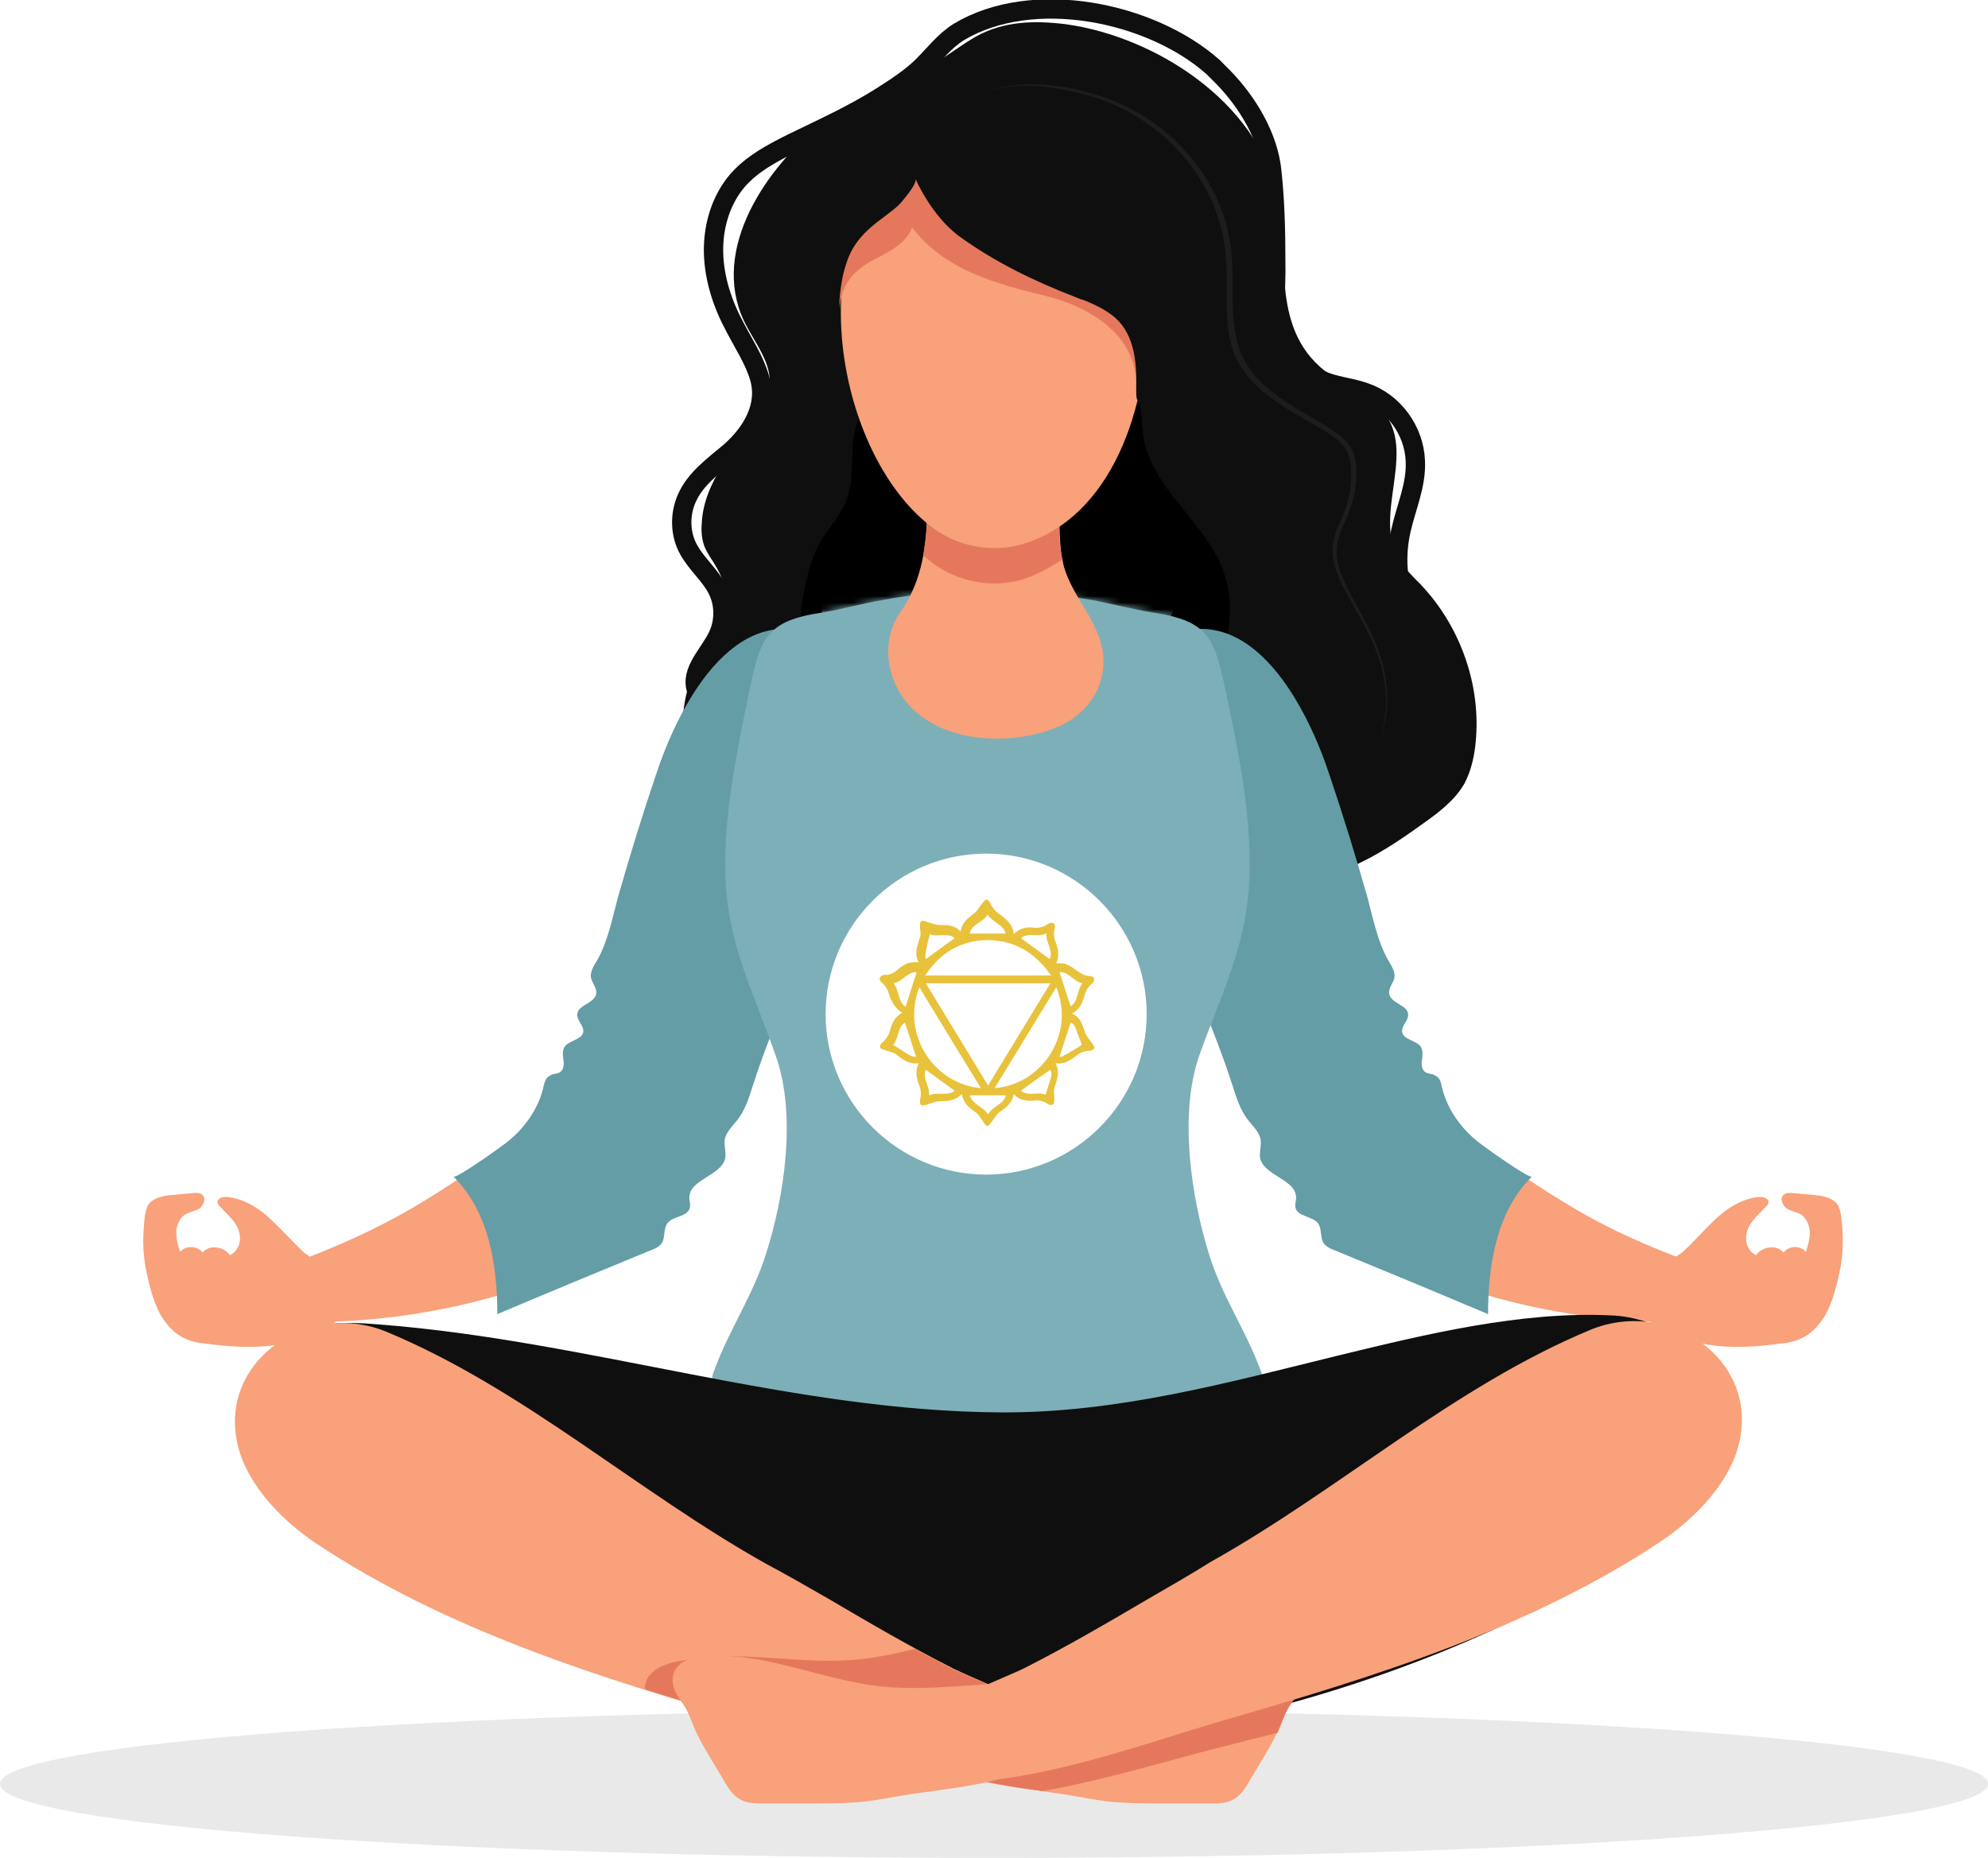
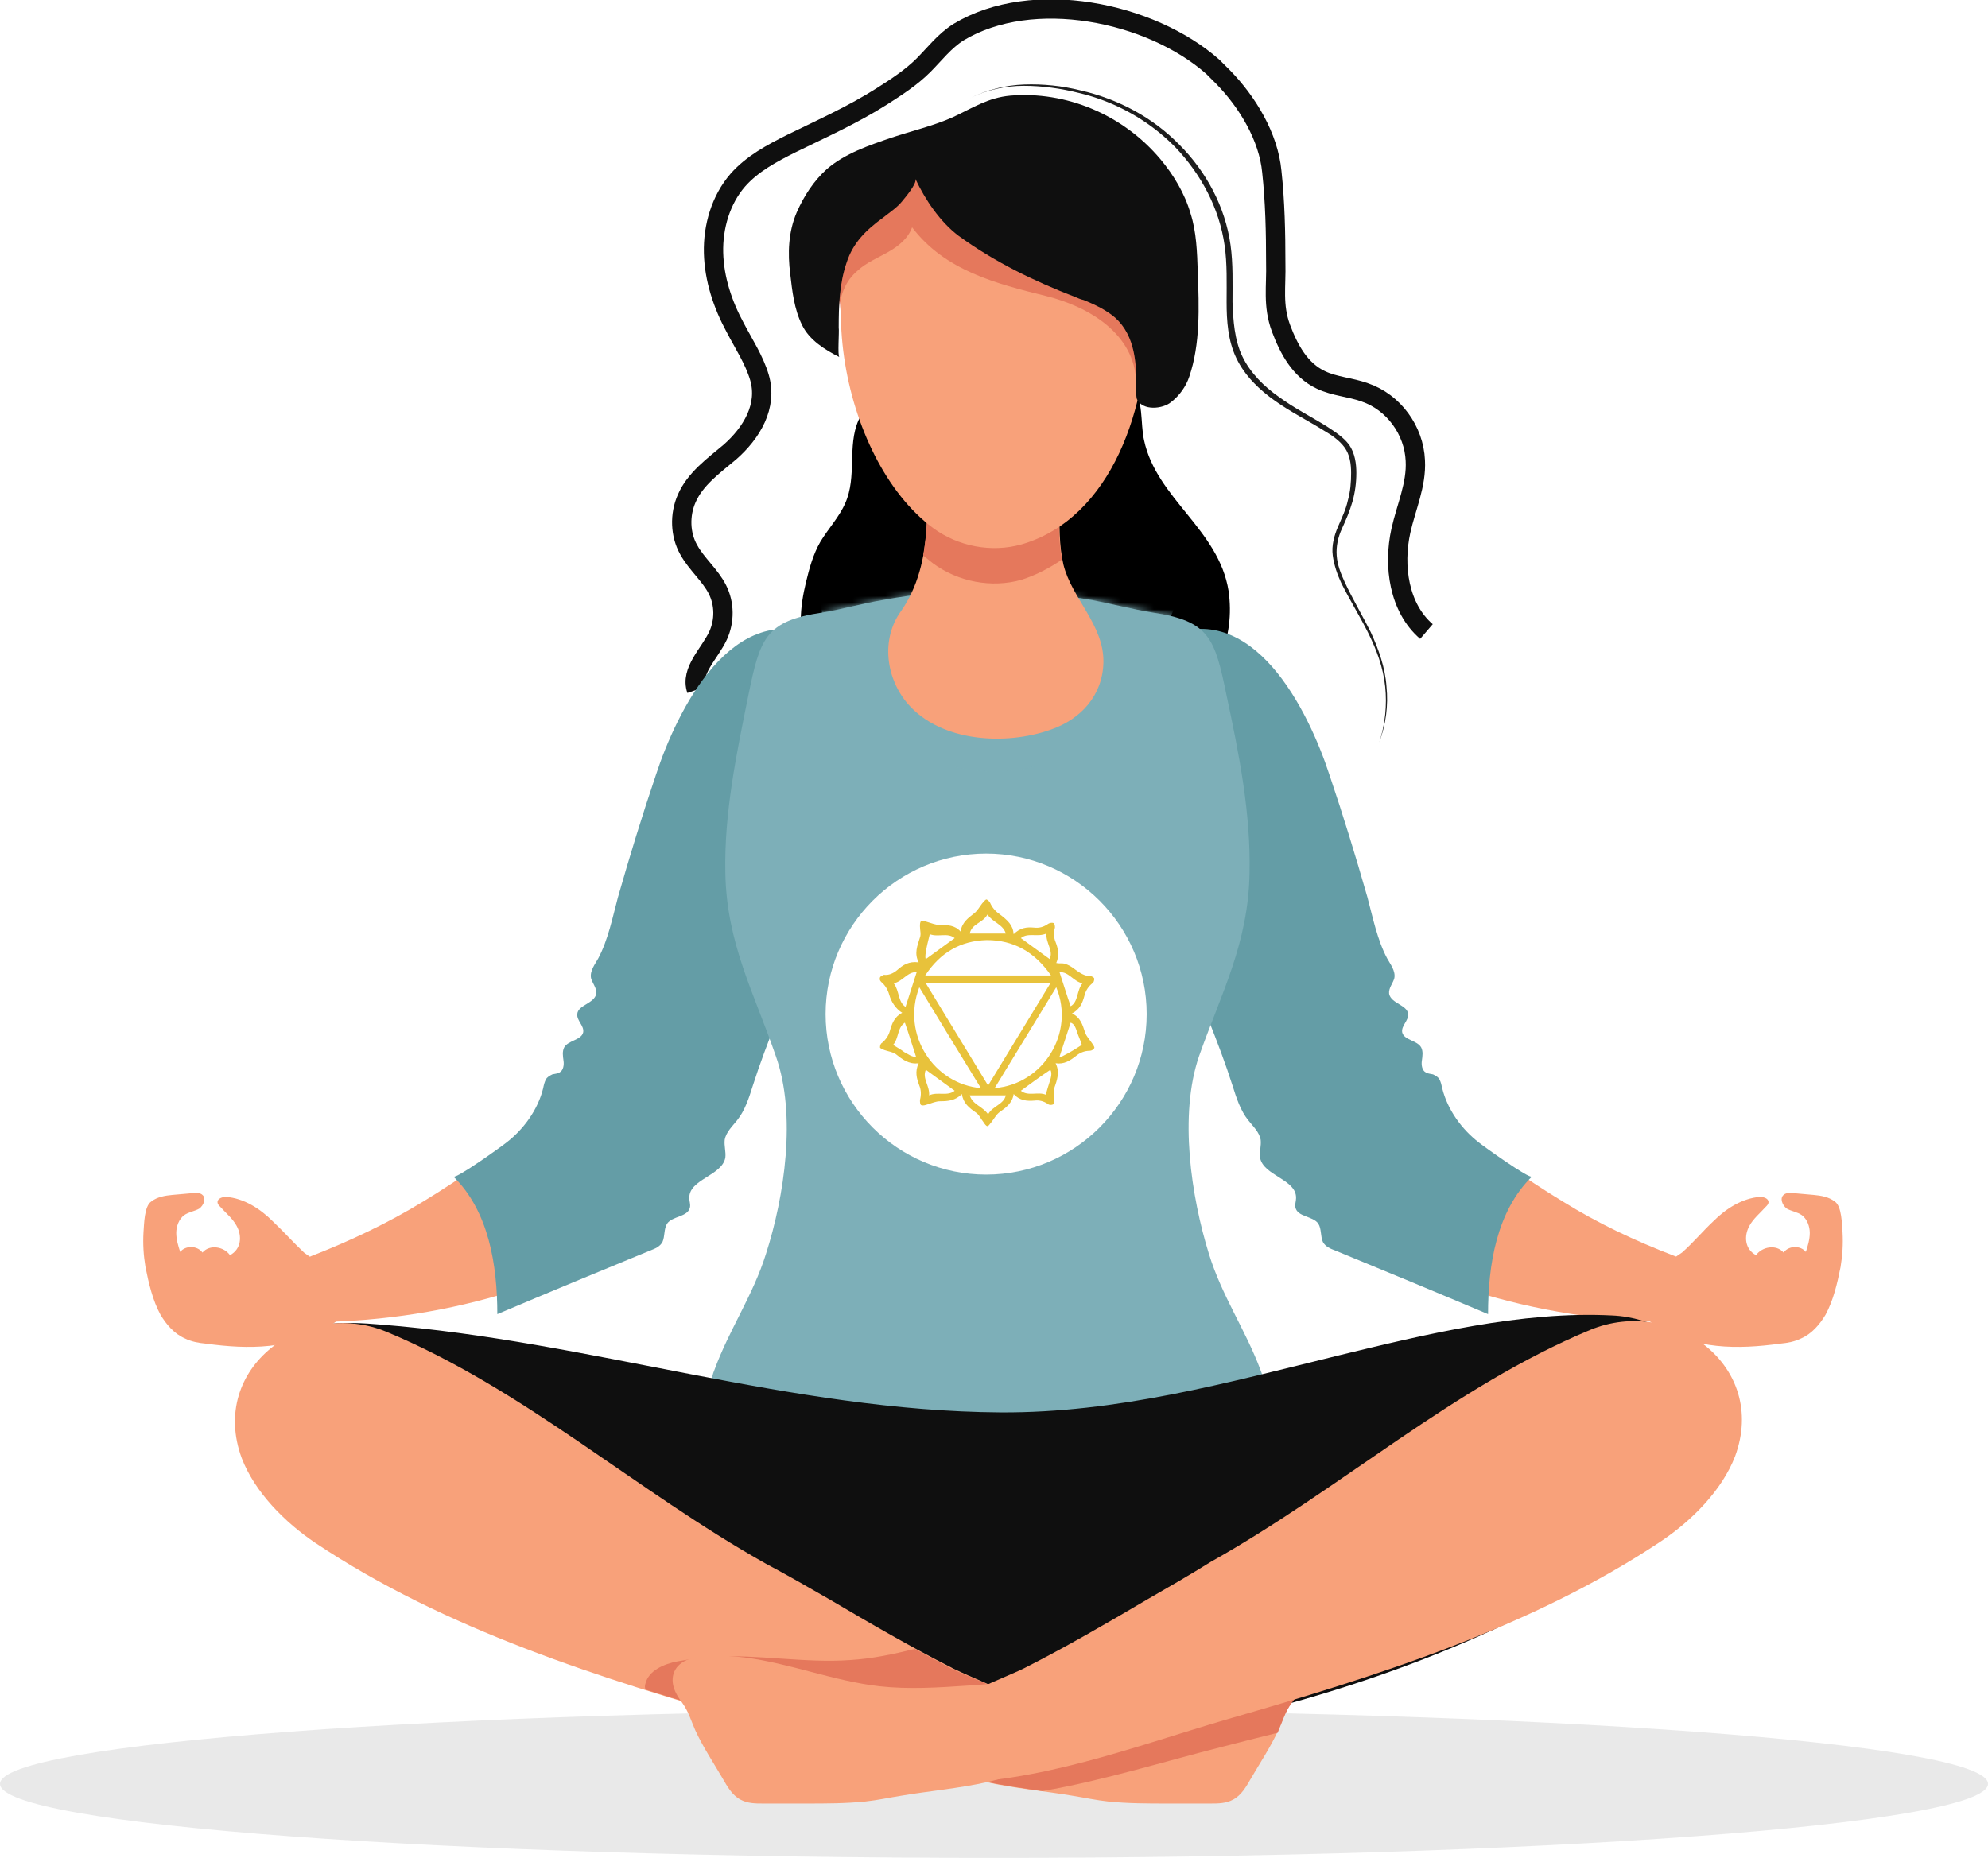
<svg xmlns="http://www.w3.org/2000/svg" version="1.1" id="Layer_1" x="0px" y="0px" viewBox="0 0 303.4 283.6" style="enable-background:new 0 0 303.4 283.6;" xml:space="preserve">
  <style type="text/css">
	.st0{opacity:0.1;fill:#231F20;enable-background:new    ;}
	.st1{fill:#0F0F0F;}
	.st2{fill:#F8A17A;}
	.st3{fill:none;stroke:#0F0F0F;stroke-width:2.95;stroke-miterlimit:10;}
	.st4{fill:#649DA6;}
	.st5{fill:#7DAFB8;}
	.st6{fill:#FFFFFF;filter:url(#Adobe_OpacityMaskFilter);}
	.st7{mask:url(#mask0_84_713_00000055665276357459096140000009969729183444812428_);}
	.st8{fill:#1D1D1D;}
	.st9{fill:#E5785C;}
	.st10{fill:#FFFFFF;}
	.st11{fill:#E8C23B;}
</style>
  <g>
    <path class="st0" d="M303.4,272.3c0,6.2-67.9,11.3-151.7,11.3c-83.8,0-151.7-5-151.7-11.3c0-6.2,67.9-11.3,151.7-11.3   C235.5,261.1,303.4,266.1,303.4,272.3z" />
-     <path class="st1" d="M205.4,132.5c-8.5,3.5-19.1,2.4-26.6-2.9c-7.5-5.3-14.4-9.3-24-9.6c-5.9-0.2-11.5,2.3-17.1,3.7   c-5,1.2-8.8,5.2-14.1,6c-7,1-14.3-3.4-17.4-9.7c-3.2-6.4-2.5-14.3,1.1-20.4c2.6-4.5,5-7.9,2.1-12.9c-0.6-1.1-1.4-2.1-1.9-3.3   c-0.4-1.1-0.5-2.3-0.4-3.5c0.3-6.5,5.2-11.4,8.5-16.7c0.8-1.3,1.5-2.6,1.8-4c0.6-3.7-2.3-6.9-3.9-10.3c-5.1-11,3.6-23.5,12-30.1   c5-3.9,10.9-5.5,16.3-8.6c2.4-1.4,4.7-3.2,7.1-4.6c4.3-2.4,9-2.5,13.8-1.9c13.6,1.9,29.1,11.8,32.2,26c2.1,9.7-1.4,20.9,8.2,27.6   c2.9,2,6.5,3.2,8.5,6.2c4.2,6.2-2,15.4,1.9,21.9c0.9,1.4,2.1,2.6,3.3,3.8c6.1,6.4,9.3,15.5,8.4,24.2c-0.2,2.1-0.7,4.3-1.7,6.2   c-1.5,2.6-3.9,4.4-6.3,6.1c-3.6,2.6-7.3,5.1-11.4,6.8C205.5,132.4,205.4,132.4,205.4,132.5L205.4,132.5z" />
    <path class="st2" d="M127.7,118.1c1-5.6,2.3-13.7-2.7-18c-2-1.7-4.8-2.5-7.5-2c-1.6,0.3-3.1,1-4.4,1.8c-1.2,0.7-2.3,1.5-3.3,2.4   c-2.9,2.8-3.8,6.6-5.5,10.1c-1.9,3.9-3.2,8-4.4,12.1c-2,7.1-3.7,14.3-5.5,21.5c-0.9,3.7-1.8,7.4-2.7,11.1   c-1.5,6.2-3.4,11.9-3.4,18.4c0,5.4,2.7,11.6,9.3,9.9c4.1-1.1,6.4-5.3,8.3-9.2c5.1-10.6,9.3-22.1,14.7-32.7   C124.5,135.7,126.2,126.6,127.7,118.1L127.7,118.1z" />
    <path class="st2" d="M64.6,183.4c5.8-3.5,11.3-7.6,17-11.1c3.2-2,6.6-4.3,10.2-5.6c4.4-1.6,10.8-1.5,12.2,4   c0.5,2.1,0.4,4.3-0.2,6.4c-1.3,5.3-4.9,9.4-9.5,12.2c-5.3,3.1-10.1,6-16.1,7.8c-9.6,3-19.7,4.6-29.8,4.7c-2.1,0-4.4-0.1-6.2-1.2   c-6.8-4.4,2.2-7.6,5.4-8.9C53.5,189.4,59.2,186.7,64.6,183.4L64.6,183.4z" />
    <path class="st3" d="M217.7,96.4c-4.2-3.6-5.1-10-3.9-15.4c0.8-3.6,2.4-7,2.2-10.7c-0.2-4.6-3.3-8.9-7.7-10.4   c-2.2-0.8-4.6-0.9-6.7-1.9c-3.2-1.5-4.9-4.7-6.1-7.9c-1.3-3.5-0.7-6.4-0.8-10c0-4.6-0.1-9.3-0.6-13.9c-0.5-5.3-3.7-10.6-7.4-14.4   c-0.5-0.5-1.1-1.1-1.6-1.6c-9.5-8.4-27.5-12.1-38.8-5.3c-2.2,1.4-3.6,3.3-5.4,5.1c-1.8,1.8-4.1,3.3-6.3,4.7   c-4.4,2.8-9.1,4.9-13.8,7.2c-3,1.5-6,3.1-8.2,5.6c-2.6,3-3.8,7.1-3.7,11.1c0.1,4,1.4,7.9,3.3,11.4c1.3,2.5,2.9,4.9,3.7,7.6   c1.3,4.4-1.2,8.5-4.5,11.4c-2.5,2.1-5.3,4.1-6.6,7.1c-1.1,2.5-1,5.5,0.3,7.8c1.2,2.2,3.3,3.9,4.4,6.1c1.1,2.2,1.1,4.8,0.1,7   c-1.3,2.8-4.3,5.4-3.3,8.3" />
    <path class="st2" d="M175.3,118.1c-1-5.6-2.3-13.7,2.7-18c2-1.7,4.8-2.5,7.5-2c1.6,0.3,3.1,1,4.4,1.8c1.2,0.7,2.3,1.5,3.3,2.4   c2.9,2.8,3.8,6.6,5.5,10.1c1.9,3.9,3.2,8,4.4,12.1c2,7.1,3.7,14.3,5.5,21.5c0.9,3.7,1.8,7.4,2.7,11.1c1.5,6.2,3.4,11.9,3.4,18.4   c0,5.4-2.7,11.6-9.3,9.9c-4.1-1.1-6.4-5.3-8.3-9.2c-5.1-10.6-9.3-22.1-14.7-32.7C178.5,135.7,176.9,126.6,175.3,118.1L175.3,118.1z   " />
    <path class="st2" d="M238.5,183.4c-5.8-3.5-11.3-7.6-17-11.1c-3.2-2-6.6-4.3-10.2-5.6c-4.4-1.6-10.8-1.5-12.2,4   c-0.5,2.1-0.4,4.3,0.2,6.4c1.3,5.3,4.9,9.4,9.5,12.2c5.3,3.1,10.1,6,16.1,7.8c9.6,3,19.7,4.6,29.8,4.7c2.1,0,4.4-0.1,6.2-1.2   c6.8-4.4-2.2-7.6-5.4-8.9C249.5,189.4,243.8,186.7,238.5,183.4L238.5,183.4z" />
    <path d="M187.5,90.2c0.5,3.5,0.1,7.1-1.4,10.4c-4.2,8.7-14.5,10.4-23.2,10.7c-3.2,0.1-6.5,0-9.6-0.5c-2.8-0.4-5.4,0-8.2-0.1   c-5.7-0.1-11.3-1.8-16.1-4.8c-2.3-1.5-4.5-3.3-5.7-5.8c-1.6-3.4-1.2-7.5-0.3-11.2c0.5-2.1,1.1-4.3,2.2-6.2c1.2-2,2.9-3.8,3.8-5.9   c1.8-4,0.3-8.7,2-12.6c1.3-3.1,4.5-6.6,7.2-8.5c3.6-2.6,8.3-3.4,12.8-3.1c4.5,0.3,8.8,1.7,13,3c3.4,1.1,6.2,0.4,8.7,3.2   c1.9,2.2,1.3,5.8,1.9,8.4C176.5,76.1,186,80.8,187.5,90.2L187.5,90.2z" />
    <path class="st4" d="M127.3,130.8c-1.8,4.9-3,10-4.8,14.9c-2.5,6.6-5.5,13.4-7.6,20c-0.6,1.9-1.2,3.8-2.4,5.3   c-0.7,0.9-1.7,1.8-1.9,3c-0.1,0.9,0.2,1.8,0.1,2.7c-0.5,2.8-5.6,3.3-5.5,6.2c0,0.5,0.2,0.9,0.1,1.4c-0.3,1.5-2.7,1.3-3.5,2.5   c-0.5,0.8-0.3,1.9-0.7,2.8c-0.4,0.7-1.1,1-1.9,1.3c-7.8,3.2-15.5,6.4-23.3,9.7c0-7.5-1.3-15.7-6.7-21c0.4,0.4,7.5-4.7,8.1-5.2   c2.6-2,4.8-5,5.6-8.3c0.1-0.5,0.2-0.9,0.4-1.3c0.2-0.4,0.6-0.6,1-0.8c0.4-0.1,0.8-0.1,1.1-0.3c0.6-0.3,0.7-1.2,0.6-1.8   c-0.1-0.7-0.2-1.4,0.1-2c0.6-1.1,2.6-1.1,2.9-2.3c0.2-1-1-1.8-0.9-2.8c0.1-1.4,2.6-1.6,2.9-3.1c0.1-0.9-0.6-1.6-0.8-2.4   c-0.2-1.1,0.6-2.1,1.1-3c1.5-2.8,2.2-6.3,3-9.3c1.8-6.3,3.7-12.5,5.8-18.7c3.2-9.8,11.7-27.2,25.2-21c8.2,3.7,7.1,14.9,5.5,22.1   C130.1,123.2,128.7,127,127.3,130.8L127.3,130.8z" />
    <path class="st4" d="M175.7,130.8c1.8,4.9,3,10,4.8,14.9c2.5,6.6,5.5,13.4,7.6,20c0.6,1.9,1.2,3.8,2.4,5.3c0.7,0.9,1.7,1.8,1.9,3   c0.1,0.9-0.2,1.8-0.1,2.7c0.5,2.8,5.6,3.3,5.5,6.2c0,0.5-0.2,0.9-0.1,1.4c0.3,1.5,2.7,1.3,3.5,2.5c0.5,0.8,0.3,1.9,0.7,2.8   c0.4,0.7,1.1,1,1.9,1.3c7.8,3.2,15.5,6.4,23.3,9.7c0-7.5,1.3-15.7,6.7-21c-0.4,0.4-7.5-4.7-8.1-5.2c-2.6-2-4.8-5-5.6-8.3   c-0.1-0.5-0.2-0.9-0.4-1.3c-0.2-0.4-0.6-0.6-1-0.8c-0.4-0.1-0.8-0.1-1.1-0.3c-0.6-0.3-0.7-1.2-0.6-1.8c0.1-0.7,0.2-1.4-0.1-2   c-0.6-1.1-2.6-1.1-2.9-2.3c-0.2-1,1-1.8,0.9-2.8c-0.1-1.4-2.6-1.6-2.9-3.1c-0.1-0.9,0.6-1.6,0.8-2.4c0.2-1.1-0.6-2.1-1.1-3   c-1.5-2.8-2.2-6.3-3-9.3c-1.8-6.3-3.7-12.5-5.8-18.7c-3.2-9.8-11.7-27.2-25.2-21c-8.2,3.7-7.1,14.9-5.5,22.1   C173,123.2,174.3,127,175.7,130.8L175.7,130.8z" />
    <path class="st2" d="M252.2,195.2c-1.1,1.4-2.1,3.7-1.3,5.4c0.4,0.8,1.1,1.3,1.9,1.8c5.9,3.6,12.3,3.6,18.9,2.7   c1.1-0.1,2.2-0.3,3.2-0.8c1.6-0.7,2.8-2.1,3.7-3.6c1.2-2.2,1.8-4.8,2.3-7.3c0.3-1.8,0.4-3.5,0.3-5.3c-0.1-1.2-0.1-4-1.2-4.7   c-0.9-0.7-2.1-0.9-3.2-1s-2.3-0.2-3.4-0.3c-0.4,0-0.9,0-1.2,0.3c-0.6,0.5-0.2,1.6,0.5,2.1c0.7,0.4,1.6,0.5,2.3,1   c0.8,0.6,1.2,1.7,1.2,2.7c0,1-0.3,2-0.6,2.9c-0.8-1-2.6-1-3.4,0.1c-1.1-1.3-3.3-0.9-4.2,0.4c-1.7-0.9-1.9-2.9-1-4.5   c0.6-1.1,1.6-1.9,2.5-2.9c0.2-0.2,0.4-0.4,0.4-0.7c0-0.6-0.8-0.8-1.3-0.8c-2.7,0.2-5.2,1.8-7.1,3.7c-1.7,1.6-3.1,3.3-4.8,4.8   C254.9,192.4,253.3,193.6,252.2,195.2L252.2,195.2z" />
    <path class="st5" d="M192.4,209.2c-2.3-6.2-5.9-11.3-7.9-17.8c-2.7-8.7-4.6-21.2-1.5-30.2c3.4-9.6,7.5-17.2,7.7-27.9   c0.2-9.2-1.6-18.2-3.5-27.1c-1.8-8.8-2.6-11.4-11.3-12.7c-3.1-0.5-6.1-1.3-9.2-1.9c-5.2-0.9-10.5-1.3-15.8-1.4c-0.1,0-0.1,0-0.2,0   c-0.1,0-0.1,0-0.2,0c-5.3,0-10.6,0.4-15.8,1.4c-3.1,0.5-6.1,1.4-9.2,1.9c-8.7,1.3-9.5,3.9-11.3,12.7c-1.8,8.9-3.7,17.9-3.5,27.1   c0.2,10.7,4.4,18.3,7.7,27.9c3.2,9,1.3,21.5-1.5,30.2c-2,6.4-5.6,11.5-7.9,17.8c-0.2,0.5-0.4,1-0.2,1.5c0.2,0.7,0.8,1,1.4,1.3   c11.5,6,24.4,7.8,37,8.7c1.1,0.1,2.2,0.2,3.2,0.2v0c0.1,0,0.1,0,0.2,0c0.1,0,0.1,0,0.2,0v0c1.1-0.1,2.1-0.1,3.2-0.2   c12.6-0.9,25.5-2.7,37-8.7c0.6-0.3,1.2-0.7,1.4-1.3C192.8,210.2,192.6,209.7,192.4,209.2L192.4,209.2z" />
    <defs>
      <filter id="Adobe_OpacityMaskFilter" filterUnits="userSpaceOnUse" x="124.6" y="87.5" width="55.4" height="30.2">
        <feColorMatrix type="matrix" values="1 0 0 0 0  0 1 0 0 0  0 0 1 0 0  0 0 0 1 0" />
      </filter>
    </defs>
    <mask maskUnits="userSpaceOnUse" x="124.6" y="87.5" width="55.4" height="30.2" id="mask0_84_713_00000055665276357459096140000009969729183444812428_">
      <path class="st6" d="M192.4,209.2c-2.3-6.2-5.9-11.3-7.9-17.8c-2.7-8.7-4.6-21.2-1.5-30.2c3.4-9.6,7.5-17.2,7.7-27.9    c0.2-9.2-1.6-18.2-3.5-27.1c-1.8-8.8-2.6-11.4-11.3-12.7c-3.1-0.5-6.1-1.3-9.2-1.9c-5.2-0.9-10.5-1.3-15.8-1.4c-0.1,0-0.1,0-0.2,0    c-0.1,0-0.1,0-0.2,0c-5.3,0-10.6,0.4-15.8,1.4c-3.1,0.5-6.1,1.4-9.2,1.9c-8.7,1.3-9.5,3.9-11.3,12.7c-1.8,8.9-3.7,17.9-3.5,27.1    c0.2,10.7,4.4,18.3,7.7,27.9c3.2,9,1.3,21.5-1.5,30.2c-2,6.4-5.6,11.5-7.9,17.8c-0.2,0.5-0.4,1-0.2,1.5c0.2,0.7,0.8,1,1.4,1.3    c11.5,6,24.4,7.8,37,8.7c1.1,0.1,2.2,0.2,3.2,0.2v0c0.1,0,0.1,0,0.2,0c0.1,0,0.1,0,0.2,0v0c1.1-0.1,2.1-0.1,3.2-0.2    c12.6-0.9,25.5-2.7,37-8.7c0.6-0.3,1.2-0.7,1.4-1.3C192.8,210.2,192.6,209.7,192.4,209.2L192.4,209.2z" />
    </mask>
    <g class="st7">
      <path class="st5" d="M178.2,95.4c0.5-1.6,2.5-5.3,1.5-6.7c-1-1.4-4.8-1.1-6.3-1.1c-16.3,0.5-32.5,1.1-48.8,1.6    c0.9,3.5,1,6.7,2.3,10.2c1.1,2.9,2.6,5.7,4.6,8.2c3.8,5,9.3,8.5,15.5,9.7c10.5,2.1,22-3.1,27.4-12.3    C176,101.9,177.1,98.6,178.2,95.4L178.2,95.4z" />
    </g>
    <path class="st2" d="M138.6,107.5c5.1,5.8,14.9,6.3,21.7,3.9c4.7-1.6,8-5.3,8.1-10.3c0.1-5.7-4.8-9.7-6.1-14.9   c-0.7-3-0.6-6.1-0.6-9.1c0.1-3.5,0.1-7.1,0.3-10.6c-3.5-0.7-6.4-1.1-10.1-1c-3.1,0.1-6.2-0.2-9.3,0c-0.2,0-0.5,0-0.7,0.2   c-0.2,0.2-0.2,0.4-0.2,0.7c-0.4,4.8,0,9.6-0.3,14.4c-0.3,4.4-1.3,8.8-3.9,12.5C134.4,97.6,135.2,103.6,138.6,107.5L138.6,107.5z" />
    <path class="st8" d="M148,15c2.6-1.3,5.5-2,8.3-2.1c2.9-0.1,5.8,0.2,8.6,0.9c5.7,1.3,11,4.1,15.1,8.3c4.1,4.1,7,9.5,7.8,15.3   c0.4,2.9,0.3,5.8,0.3,8.7c0.1,2.8,0.3,5.8,1.5,8.3c1.2,2.5,3.3,4.6,5.6,6.2c2.3,1.7,4.9,3,7.3,4.5c1.2,0.8,2.5,1.6,3.4,2.8   c0.9,1.3,1.1,2.9,1.1,4.3c0,1.5-0.2,3-0.6,4.4c-0.4,1.4-1,2.8-1.6,4.1c-0.6,1.3-0.9,2.7-0.8,4.1c0.1,1.4,0.6,2.7,1.2,4   c1.2,2.6,2.7,5.1,4,7.7c1.2,2.6,2.2,5.4,2.4,8.3c0.3,2.9-0.1,5.8-1.1,8.5c0.9-2.7,1.2-5.7,0.9-8.5c-0.3-2.9-1.3-5.6-2.6-8.2   c-1.3-2.6-2.8-5-4.1-7.6c-0.6-1.3-1.1-2.7-1.3-4.2c-0.2-1.5,0.2-3,0.8-4.4c0.6-1.4,1.2-2.6,1.5-4c0.4-1.4,0.5-2.8,0.5-4.2   c0-1.4-0.2-2.8-1-3.9c-0.8-1.1-2-1.9-3.2-2.6c-2.4-1.5-5-2.8-7.4-4.5c-2.4-1.7-4.6-3.8-5.9-6.5c-1.3-2.7-1.5-5.7-1.5-8.6   c0-2.9,0.1-5.8-0.3-8.6c-0.8-5.7-3.6-10.9-7.5-15c-4-4.1-9.2-7-14.7-8.3c-2.8-0.7-5.6-1.1-8.5-1.1C153.5,13.1,150.6,13.7,148,15   L148,15z" />
    <path class="st9" d="M162.1,85.4c-0.6-2.8-0.5-5.6-0.4-8.4c0.1-3.5,0.1-7.1,0.3-10.6c-3.5-0.7-6.4-1.1-10.1-1   c-3.1,0.1-6.2-0.2-9.3,0c-0.2,0-0.5,0-0.7,0.2c-0.2,0.2-0.2,0.4-0.2,0.7c-0.4,4.8,0,9.6-0.3,14.4c-0.1,1.4-0.3,2.7-0.5,4.1   c0.5,0.4,1,0.8,1.5,1.2c3.8,2.8,8.9,3.8,13.5,2.5C158.1,87.8,160.2,86.7,162.1,85.4L162.1,85.4z" />
    <path class="st2" d="M175.1,47.3c-0.1-4.7-0.8-9.1-2.1-12.8c-5.4-15.9-25.4-19.6-37.2-7.9c-13.2,13-7.6,43.5,6.6,54   c3.8,2.8,8.9,3.8,13.5,2.5C169.7,79.1,175.4,62,175.1,47.3L175.1,47.3z" />
    <path class="st9" d="M175.1,33.5c-4.3-16.2-23.9-21.3-36.6-10.6c-2,1.7-3.4,3.8-4.9,5.9c-1.2,1.9-2.9,3.3-4,5.3   c-1.1,2.1-1.8,4.4-2,6.8c-0.2,2.3,0.5,4.3,0.6,6.5c-0.1-2.3,0.9-4.6,2.7-6.1c1.3-1.2,3-1.9,4.6-2.8c1.6-0.9,3.1-2.1,3.7-3.8   c5,6.6,12.8,8.6,20.5,10.5c6.4,1.6,13.5,5.7,13.7,13.2c0,1,0.1,1.2,0.5,2.5c0.5-1.1,0.6-2,0.8-3.2c0.1-1.2,0.5-2.4,0.7-3.7   c0.5-2.5,0.8-5.1,0.9-7.6C176.5,41.8,176.1,37.3,175.1,33.5L175.1,33.5z" />
    <path class="st1" d="M178.7,61.4c1.3-1,2.3-2.4,2.8-3.9c1.7-5,1.5-10.6,1.3-16c-0.1-3-0.2-6.1-1.1-8.9c-0.9-3.1-2.6-5.9-4.6-8.3   c-5.8-6.9-14.5-10.4-22.9-9.7c-3.4,0.3-5.8,1.9-8.8,3.3c-2.9,1.3-6.3,2.1-9.3,3.1c-3.5,1.2-7.1,2.4-9.9,4.8c-2,1.8-3.5,4.1-4.6,6.6   c-1.3,3-1.4,6.3-1,9.4c0.3,2.6,0.6,5.4,1.8,7.8c1.1,2.3,3.5,3.8,5.7,4.9c-0.3-0.2,0-3.9-0.1-4.5c0-3.3,0.1-6.7,1.2-9.9   c1-3.1,3-5,5.6-6.9c1-0.8,2.1-1.5,2.9-2.5c0.4-0.5,2.3-2.7,2-3.4c1.5,3.2,3.8,6.6,6.6,8.7c5.5,4,11.5,6.9,17.7,9.3   c0.5,0.2,0.9,0.4,1.4,0.5c1.7,0.7,3.4,1.5,4.8,2.7c3.1,2.8,3.3,7.2,3.2,11.1c0,0.4,0,0.9,0.1,1.3C174.4,62.8,177.5,62.4,178.7,61.4   L178.7,61.4z" />
    <path class="st1" d="M261.5,226.7c-2.5,3.2-5.8,5.9-9.1,8.2c-17.8,12.4-39,20.9-60,26.3c-18.8,4.9-38.5,4.7-57.7,2.8   c-13.1-1.3-26.2-5.4-38.9-9.1c-13-3.9-25.9-8.5-38-14.7c-9.6-4.8-18.2-10.9-19.6-22.3c-0.6-4.5,0.4-9.5,3.9-12.6   c4.2-3.7,10.4-3.6,16.1-3.1c31.8,2.5,62.5,13.2,94.5,13.4c17.8,0.1,34.5-4.5,51.6-8.7c13.2-3.2,27.9-6.8,41.7-6.1   C258.4,201.3,270.7,215.1,261.5,226.7L261.5,226.7z" />
    <path class="st2" d="M150.4,272c4.4,1,9.1,1.4,13.2,2.1c1.9,0.3,3.7,0.7,5.6,0.9c3,0.3,6,0.3,9,0.3c2.2,0,4.4,0,6.5,0   c1.2,0,2.4,0,3.5-0.6c1.3-0.7,2-2,2.7-3.2c1.4-2.4,3-4.8,4.2-7.4c0.7-1.6,1-2.8,2-4.2c1-1.3,1.9-3,1.2-4.7   c-0.8-1.9-3.3-2.4-5.4-2.5c-1.8,0-3.6,0.1-5.3,0.3c-7,0.9-13.6,3.6-20.6,4.4c-4.5,0.5-9,0.2-13.5-0.1c-3.6-0.2-9.1-1.1-12.3,0.9   c-1.3,0.8-3.3,2.9-3.5,4.5c-0.2,2,2.1,4.1,3.5,5.2C143.9,270,147.1,271.2,150.4,272L150.4,272z" />
    <path class="st9" d="M195,264.5c0-0.1,0.1-0.2,0.1-0.3c0.7-1.6,1-2.8,2-4.2c1-1.3,1.9-3,1.2-4.7c-0.8-1.9-3.3-2.4-5.4-2.5   c-1.8,0-3.6,0.1-5.3,0.3c-7,0.9-13.6,3.6-20.6,4.4c-3.7,0.4-7.4,0.3-11,0.1c-2.7,1.2-12.3,4.3-16.8,8.5c0.7,0.8,1.5,1.5,2.2,2   c2.7,2,5.8,3.1,9.2,3.9c2.8,0.6,5.7,1,8.5,1.4c9.3-1.6,18.5-4.5,27.6-6.8C189.4,265.9,192.2,265.2,195,264.5L195,264.5z" />
    <path class="st2" d="M126.7,244.2c6.1,3.6,12.3,7.2,18.6,10.4c0.1,0.1,0.2,0.1,0.4,0.2c2.7,1.3,5.4,2.3,8.1,3.7   c1.7,0.8,3.4,1.7,4.9,2.8c0.7,0.5,1.5,1,2.2,1.6c0.3,0.2,0.8,0.5,0.9,0.8c0.2,0.4,0.1,1,0,1.5c-0.2,0.4-0.4,0.8-0.8,1.1   c-1.2,1.4-2.9,2.3-4.5,3.1c-1,0.5-2.1,0.9-3.1,1.4c-1,0.4-2.1,0.9-3.1,1.1c-0.5,0.1-1.1-0.1-1.6-0.1c-0.6-0.1-1.1-0.2-1.6-0.2   c-1.1-0.2-2.2-0.4-3.3-0.6c-5-1-9.9-2.3-14.7-3.8c-4.8-1.4-9.6-3-14.5-4.4c-22.9-6.6-46.6-14-66.5-27.3c-4.6-3.1-9.2-7.7-11.2-12.9   c-5.1-13.8,9.5-24.5,22.1-19.3c20.9,8.7,38.1,24.3,57.9,35.4C120.1,240.4,123.4,242.3,126.7,244.2L126.7,244.2z" />
    <path class="st2" d="M175,244.2c-6.1,3.6-12.3,7.2-18.6,10.4c-3.4,1.8-23.6,8.7-18.1,16c1.1,1.4,3.1,1.6,4.9,1.6   c15.1,0.1,29.6-5.5,43.9-9.7c22.9-6.6,46.6-14,66.5-27.3c4.6-3.1,9.2-7.7,11.2-12.9c5.1-13.8-9.5-24.5-22.1-19.3   c-20.9,8.7-38.1,24.3-57.9,35.4C181.6,240.4,178.3,242.3,175,244.2L175,244.2z" />
    <path class="st2" d="M50.9,195.2c1.1,1.4,2.1,3.7,1.3,5.4c-0.4,0.8-1.1,1.3-1.9,1.8c-5.9,3.6-12.3,3.6-18.9,2.7   c-1.1-0.1-2.2-0.3-3.2-0.8c-1.6-0.7-2.8-2.1-3.7-3.6c-1.2-2.2-1.8-4.8-2.3-7.3c-0.3-1.8-0.4-3.5-0.3-5.3c0.1-1.2,0.1-4,1.2-4.7   c0.9-0.7,2.1-0.9,3.2-1c1.1-0.1,2.3-0.2,3.4-0.3c0.4,0,0.9,0,1.2,0.3c0.6,0.5,0.2,1.6-0.5,2.1c-0.7,0.4-1.6,0.5-2.3,1   c-0.8,0.6-1.2,1.7-1.2,2.7c0,1,0.3,2,0.6,2.9c0.8-1,2.6-1,3.4,0.1c1.1-1.3,3.3-0.9,4.2,0.4c1.7-0.9,1.9-2.9,1-4.5   c-0.6-1.1-1.6-1.9-2.5-2.9c-0.2-0.2-0.4-0.4-0.4-0.7c0-0.6,0.8-0.8,1.3-0.8c2.7,0.2,5.2,1.8,7.1,3.7c1.7,1.6,3.2,3.3,4.8,4.8   C48.1,192.4,49.7,193.6,50.9,195.2L50.9,195.2z" />
    <path class="st9" d="M145.2,254.7c-1.9-1-3.7-2-5.6-3c-3.2,0.8-6.5,1.5-9.8,1.7c-7,0.5-14.1-0.9-21.1-0.5c-1.8,0.1-3.5,0.4-5.3,0.7   c-2.1,0.4-4.4,1.4-4.9,3.4c-0.1,0.3-0.1,0.6,0,0.9c5.3,1.7,10.6,3.2,15.8,4.7c7.2,2.1,14.4,4.5,21.7,6.4c0,0,0,0,0.1,0   c3.9-1.5,8.5-2.7,12.6-4.6c2.8-1.2,5.3-2.7,7.5-4.6C151.8,257.4,146.8,255.5,145.2,254.7L145.2,254.7z" />
    <path class="st2" d="M150.8,272c-4.4,1-9.1,1.4-13.2,2.1c-1.9,0.3-3.7,0.7-5.6,0.9c-3,0.3-6,0.3-9,0.3c-2.2,0-4.4,0-6.5,0   c-1.2,0-2.4,0-3.5-0.6c-1.3-0.7-2-2-2.7-3.2c-1.4-2.4-3-4.8-4.2-7.4c-0.7-1.6-1-2.8-2-4.2c-1-1.3-1.9-3-1.2-4.7   c0.8-1.9,3.3-2.4,5.4-2.5c1.8,0,3.6,0.1,5.3,0.3c7,0.9,13.6,3.6,20.6,4.4c4.5,0.5,9,0.2,13.5-0.1c3.6-0.2,9.1-1.1,12.3,0.9   c1.3,0.8,3.3,2.9,3.5,4.5c0.2,2-2.1,4.1-3.5,5.2C157.3,270,154.2,271.2,150.8,272L150.8,272z" />
    <g>
      <path class="st10" d="M150.5,179.3c13.5,0,24.5-11,24.5-24.5c0-13.5-11-24.5-24.5-24.5s-24.5,11-24.5,24.5    C126,168.3,137,179.3,150.5,179.3z" />
    </g>
    <path class="st11" d="M154.7,142.6c1-1,2-1.1,3.1-1c0.8,0.1,1.5-0.1,2.2-0.6c0.2-0.1,0.5-0.2,0.8-0.1c0.2,0.2,0.2,0.5,0.2,0.7   c-0.2,0.7-0.2,1.5,0.1,2.2c0.4,1,0.6,2.1,0.1,3.2c0.5,0.1,0.9,0,1.3,0.1c0.6,0.2,1.1,0.5,1.6,0.9c0.7,0.5,1.4,1,2.3,1   c0.2,0,0.6,0.2,0.6,0.4c0,0.3-0.1,0.6-0.3,0.7c-0.6,0.5-1,1.1-1.2,1.9c-0.3,1.1-0.7,2.1-1.9,2.7c1.3,0.6,1.6,1.7,2,2.9   c0.2,0.6,0.7,1.1,1.1,1.7c0.1,0.2,0.4,0.5,0.3,0.7c-0.1,0.2-0.4,0.4-0.7,0.4c-0.8,0-1.5,0.3-2.1,0.8c-0.9,0.7-1.8,1.3-3.1,1.1   c0.7,1.4,0.2,2.6-0.2,3.8c-0.1,0.5,0,1.1,0,1.7c0,0.3,0,0.7-0.2,0.8c-0.3,0.1-0.6,0.1-0.8-0.1c-0.6-0.4-1.3-0.6-2-0.5   c-1.2,0.1-2.3,0-3.2-1c-0.2,1.4-1.2,2.1-2.2,2.8c-0.5,0.4-0.8,1-1.2,1.5c-0.2,0.2-0.4,0.6-0.6,0.6c-0.2,0-0.4-0.3-0.6-0.6   c-0.4-0.5-0.7-1.2-1.2-1.5c-1-0.7-1.9-1.4-2.1-2.8c-1,1-2.1,1.1-3.3,1.1c-0.7,0-1.3,0.3-2,0.5c-0.3,0.1-0.6,0.2-0.9,0.1   c-0.2-0.1-0.2-0.5-0.2-0.8c0.2-0.7,0.2-1.5-0.1-2.2c-0.4-1.1-0.7-2.1-0.1-3.4c-1.5,0.2-2.5-0.6-3.5-1.4c-0.4-0.3-1.1-0.4-1.7-0.6   c-0.2-0.1-0.6-0.2-0.7-0.4c0-0.3,0.1-0.6,0.3-0.7c0.6-0.5,1-1.1,1.2-1.8c0.3-1.1,0.7-2.2,1.9-2.8c-1-0.6-1.7-1.7-2-2.8   c-0.2-0.7-0.6-1.4-1.2-1.9c-0.2-0.2-0.3-0.4-0.2-0.7c0.1-0.2,0.4-0.3,0.6-0.4c0.7,0.1,1.4-0.2,2-0.7c0.9-0.8,1.8-1.4,3.3-1.2   c-0.7-1.4-0.2-2.5,0.2-3.8c0.2-0.5,0-1.1,0-1.7c0-0.3,0-0.7,0.2-0.8c0.2-0.1,0.6,0,0.8,0.1c0.7,0.2,1.4,0.5,2,0.5   c1.2,0,2.3,0,3.2,1c0.2-1.4,1.2-2.1,2.1-2.8c0.5-0.4,0.8-1,1.2-1.5c0.2-0.2,0.4-0.5,0.6-0.6c0.2,0,0.5,0.3,0.6,0.5   c0.3,0.7,0.8,1.3,1.4,1.7C153.8,140.5,154.6,141.2,154.7,142.6L154.7,142.6L154.7,142.6z M160.3,150.1h-19l9.5,15.6L160.3,150.1   L160.3,150.1z M160.4,148.9c-2.5-3.6-5.7-5.4-9.8-5.4c-4,0.1-7.1,1.9-9.4,5.4H160.4L160.4,148.9z M140.3,150.7   c-2.8,7.3,2.3,14.8,9.4,15.4C146.5,160.9,143.4,155.8,140.3,150.7z M161.2,150.7l-9.4,15.4C159.2,165.5,164.1,157.7,161.2,150.7z    M138.2,153.7l1.7-5.3c-1.4-0.1-2.1,1.4-3.5,1.7C137.3,151.3,137,152.9,138.2,153.7L138.2,153.7z M153.5,167.2H148   c0.4,1.4,2,1.7,2.8,2.9C151.5,168.8,153.2,168.6,153.5,167.2L153.5,167.2z M139.8,161.3c-0.6-1.8-1.1-3.5-1.7-5.2   c-1.2,0.8-0.9,2.4-1.8,3.4c0.6,0.4,1.2,0.7,1.7,1.1C138.6,160.9,139.2,161.4,139.8,161.3z M153.5,142.5c-0.4-1.4-2-1.7-2.8-2.9   c-0.7,1.3-2.4,1.4-2.7,2.9H153.5L153.5,142.5z M159.7,142.5c-1.4,0.6-2.8-0.2-3.9,0.7l4.4,3.2C160.8,145.1,159.6,144,159.7,142.5   L159.7,142.5z M165.1,159.5c-0.2-0.7-0.5-1.3-0.7-1.9c-0.2-0.6-0.4-1.3-1-1.5l-1.7,5.2c0.2,0,0.4,0,0.5-0.1   C163.2,160.7,164.2,160.1,165.1,159.5L165.1,159.5L165.1,159.5z M163.4,153.6c1.2-0.7,0.9-2.4,1.8-3.5c-1.4-0.3-2.1-1.8-3.5-1.7   C162.3,150.2,162.8,151.9,163.4,153.6z M155.8,166.5c1.1,0.9,2.6,0.1,3.8,0.6c0.2-0.7,0.4-1.4,0.6-2c0.2-0.6,0.4-1.3,0.1-1.8   C158.8,164.3,157.3,165.4,155.8,166.5L155.8,166.5z M145.7,143.2c-1.1-0.9-2.5-0.1-3.8-0.6c-0.6,2.3-0.8,3.6-0.6,3.8L145.7,143.2   L145.7,143.2z M141.8,167.2c1.3-0.6,2.8,0.2,3.9-0.7l-4.4-3.2C140.7,164.6,141.9,165.7,141.8,167.2z" />
  </g>
</svg>